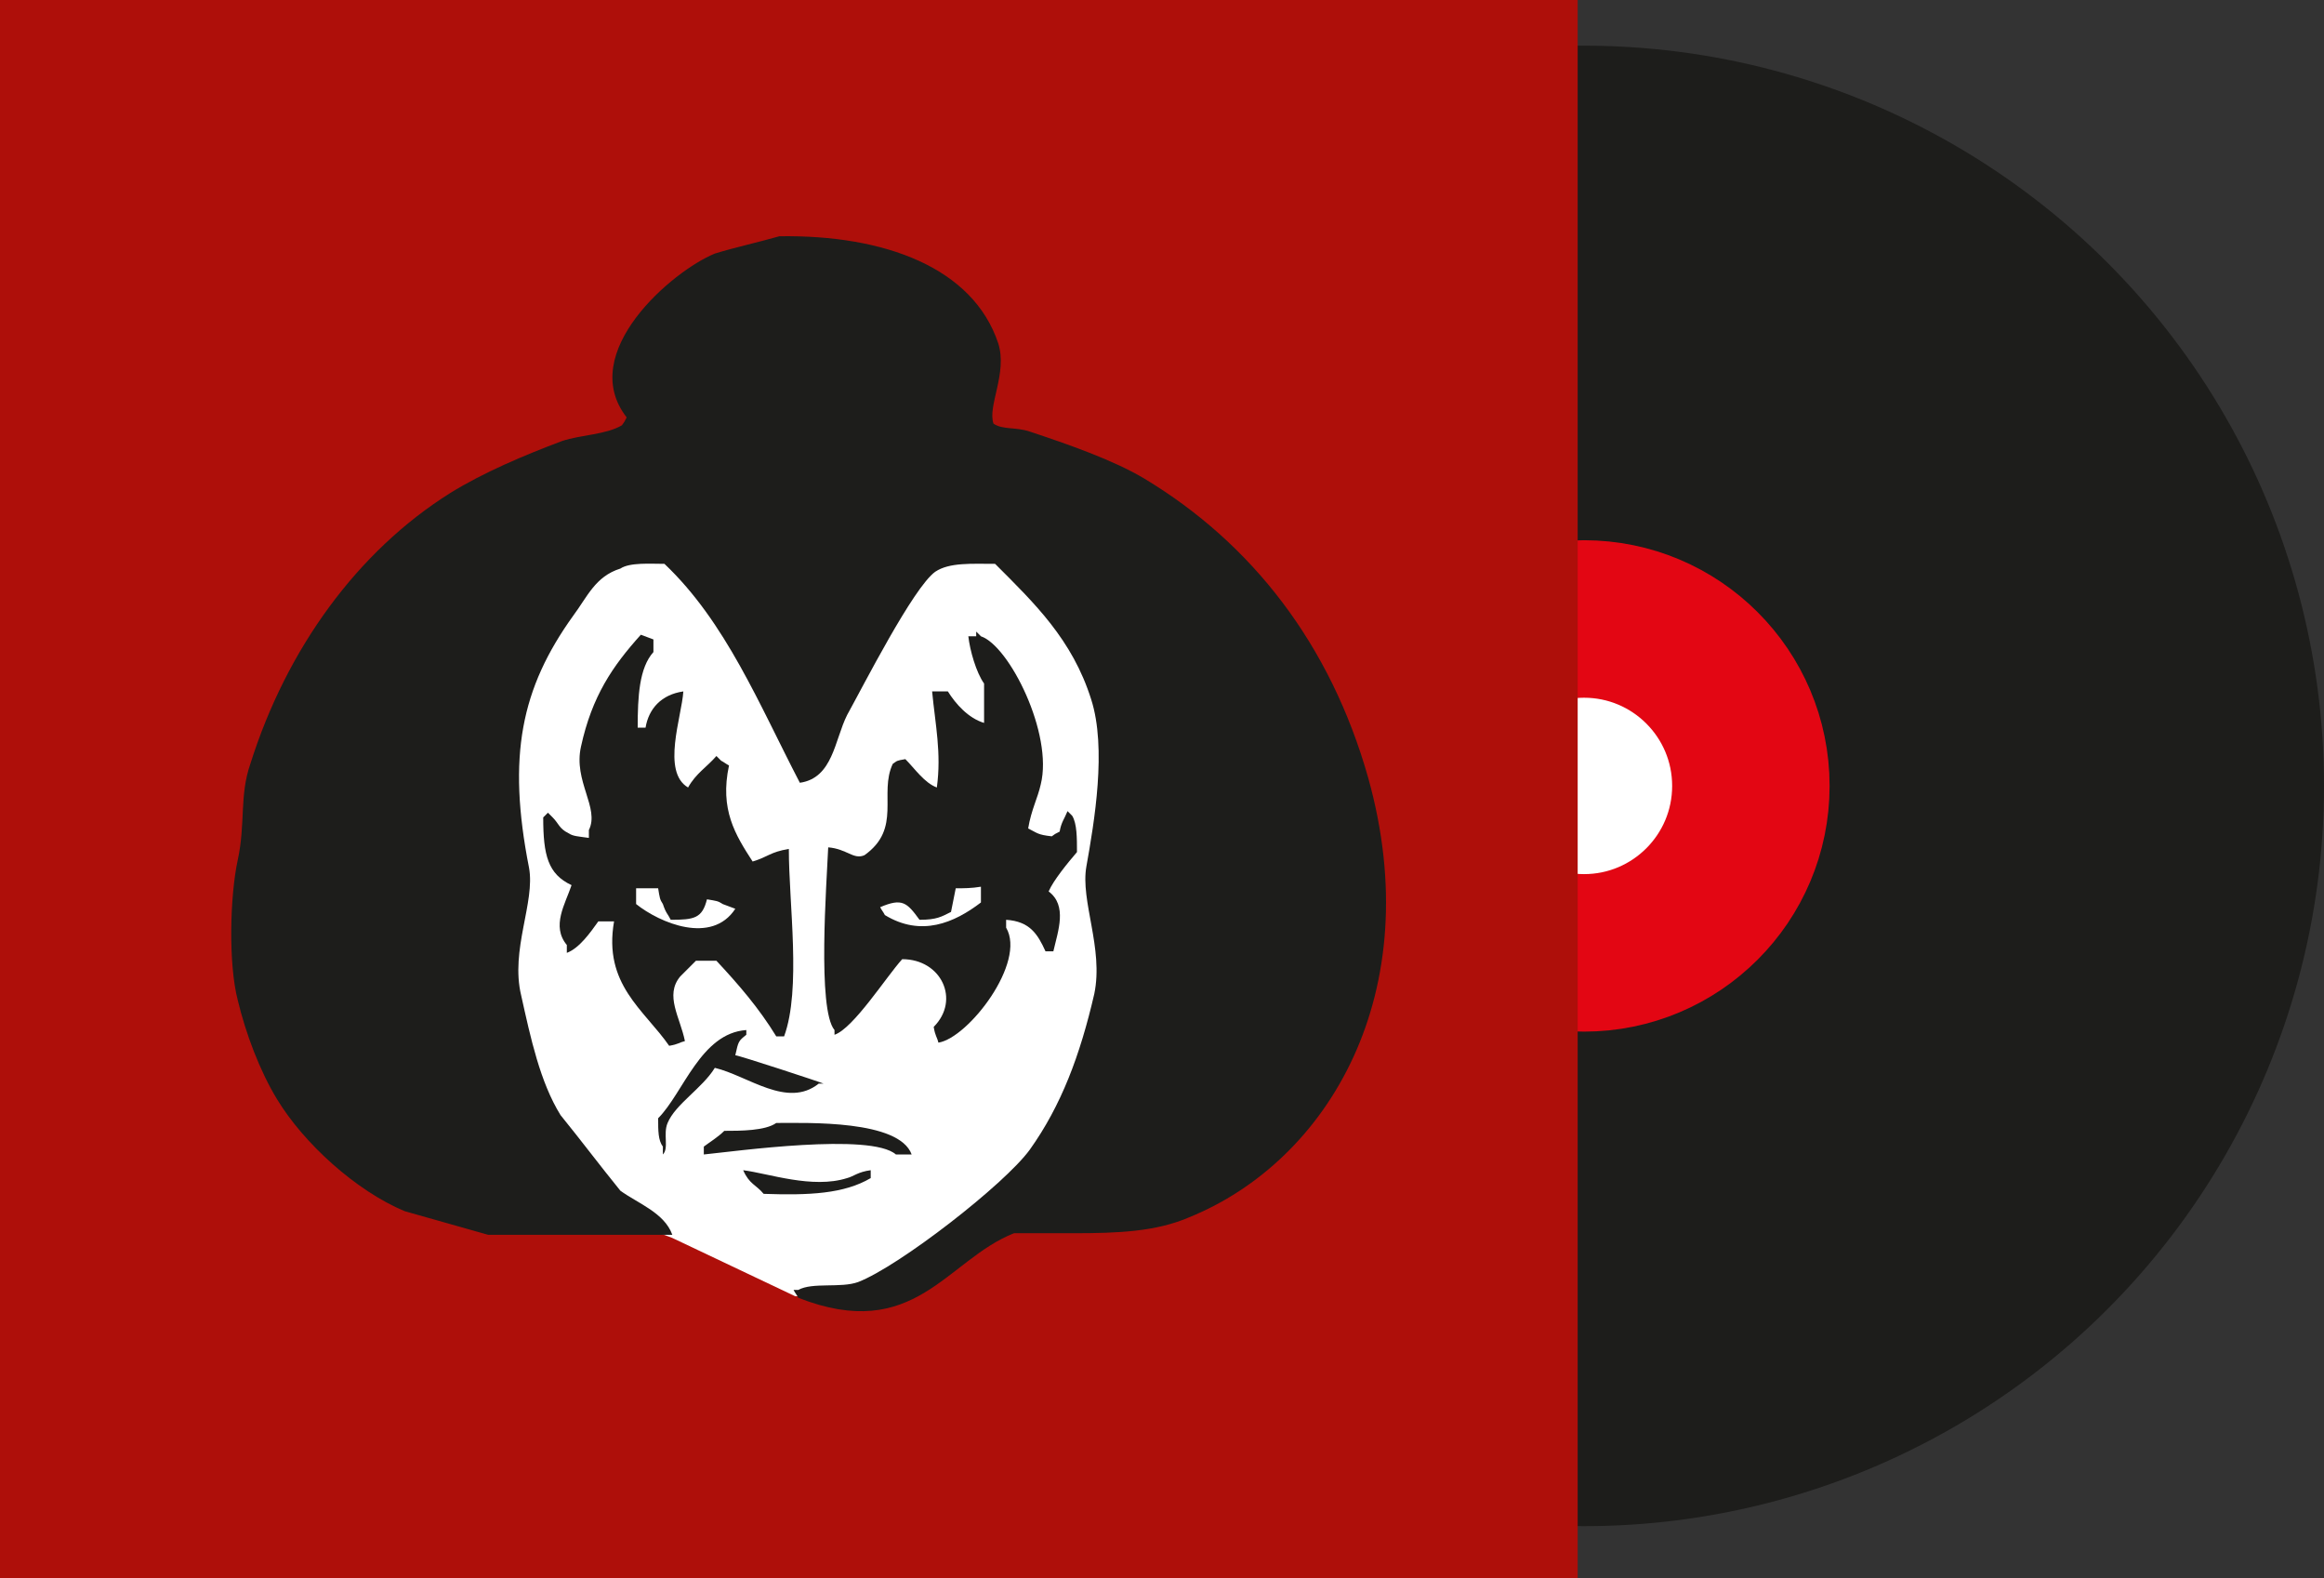
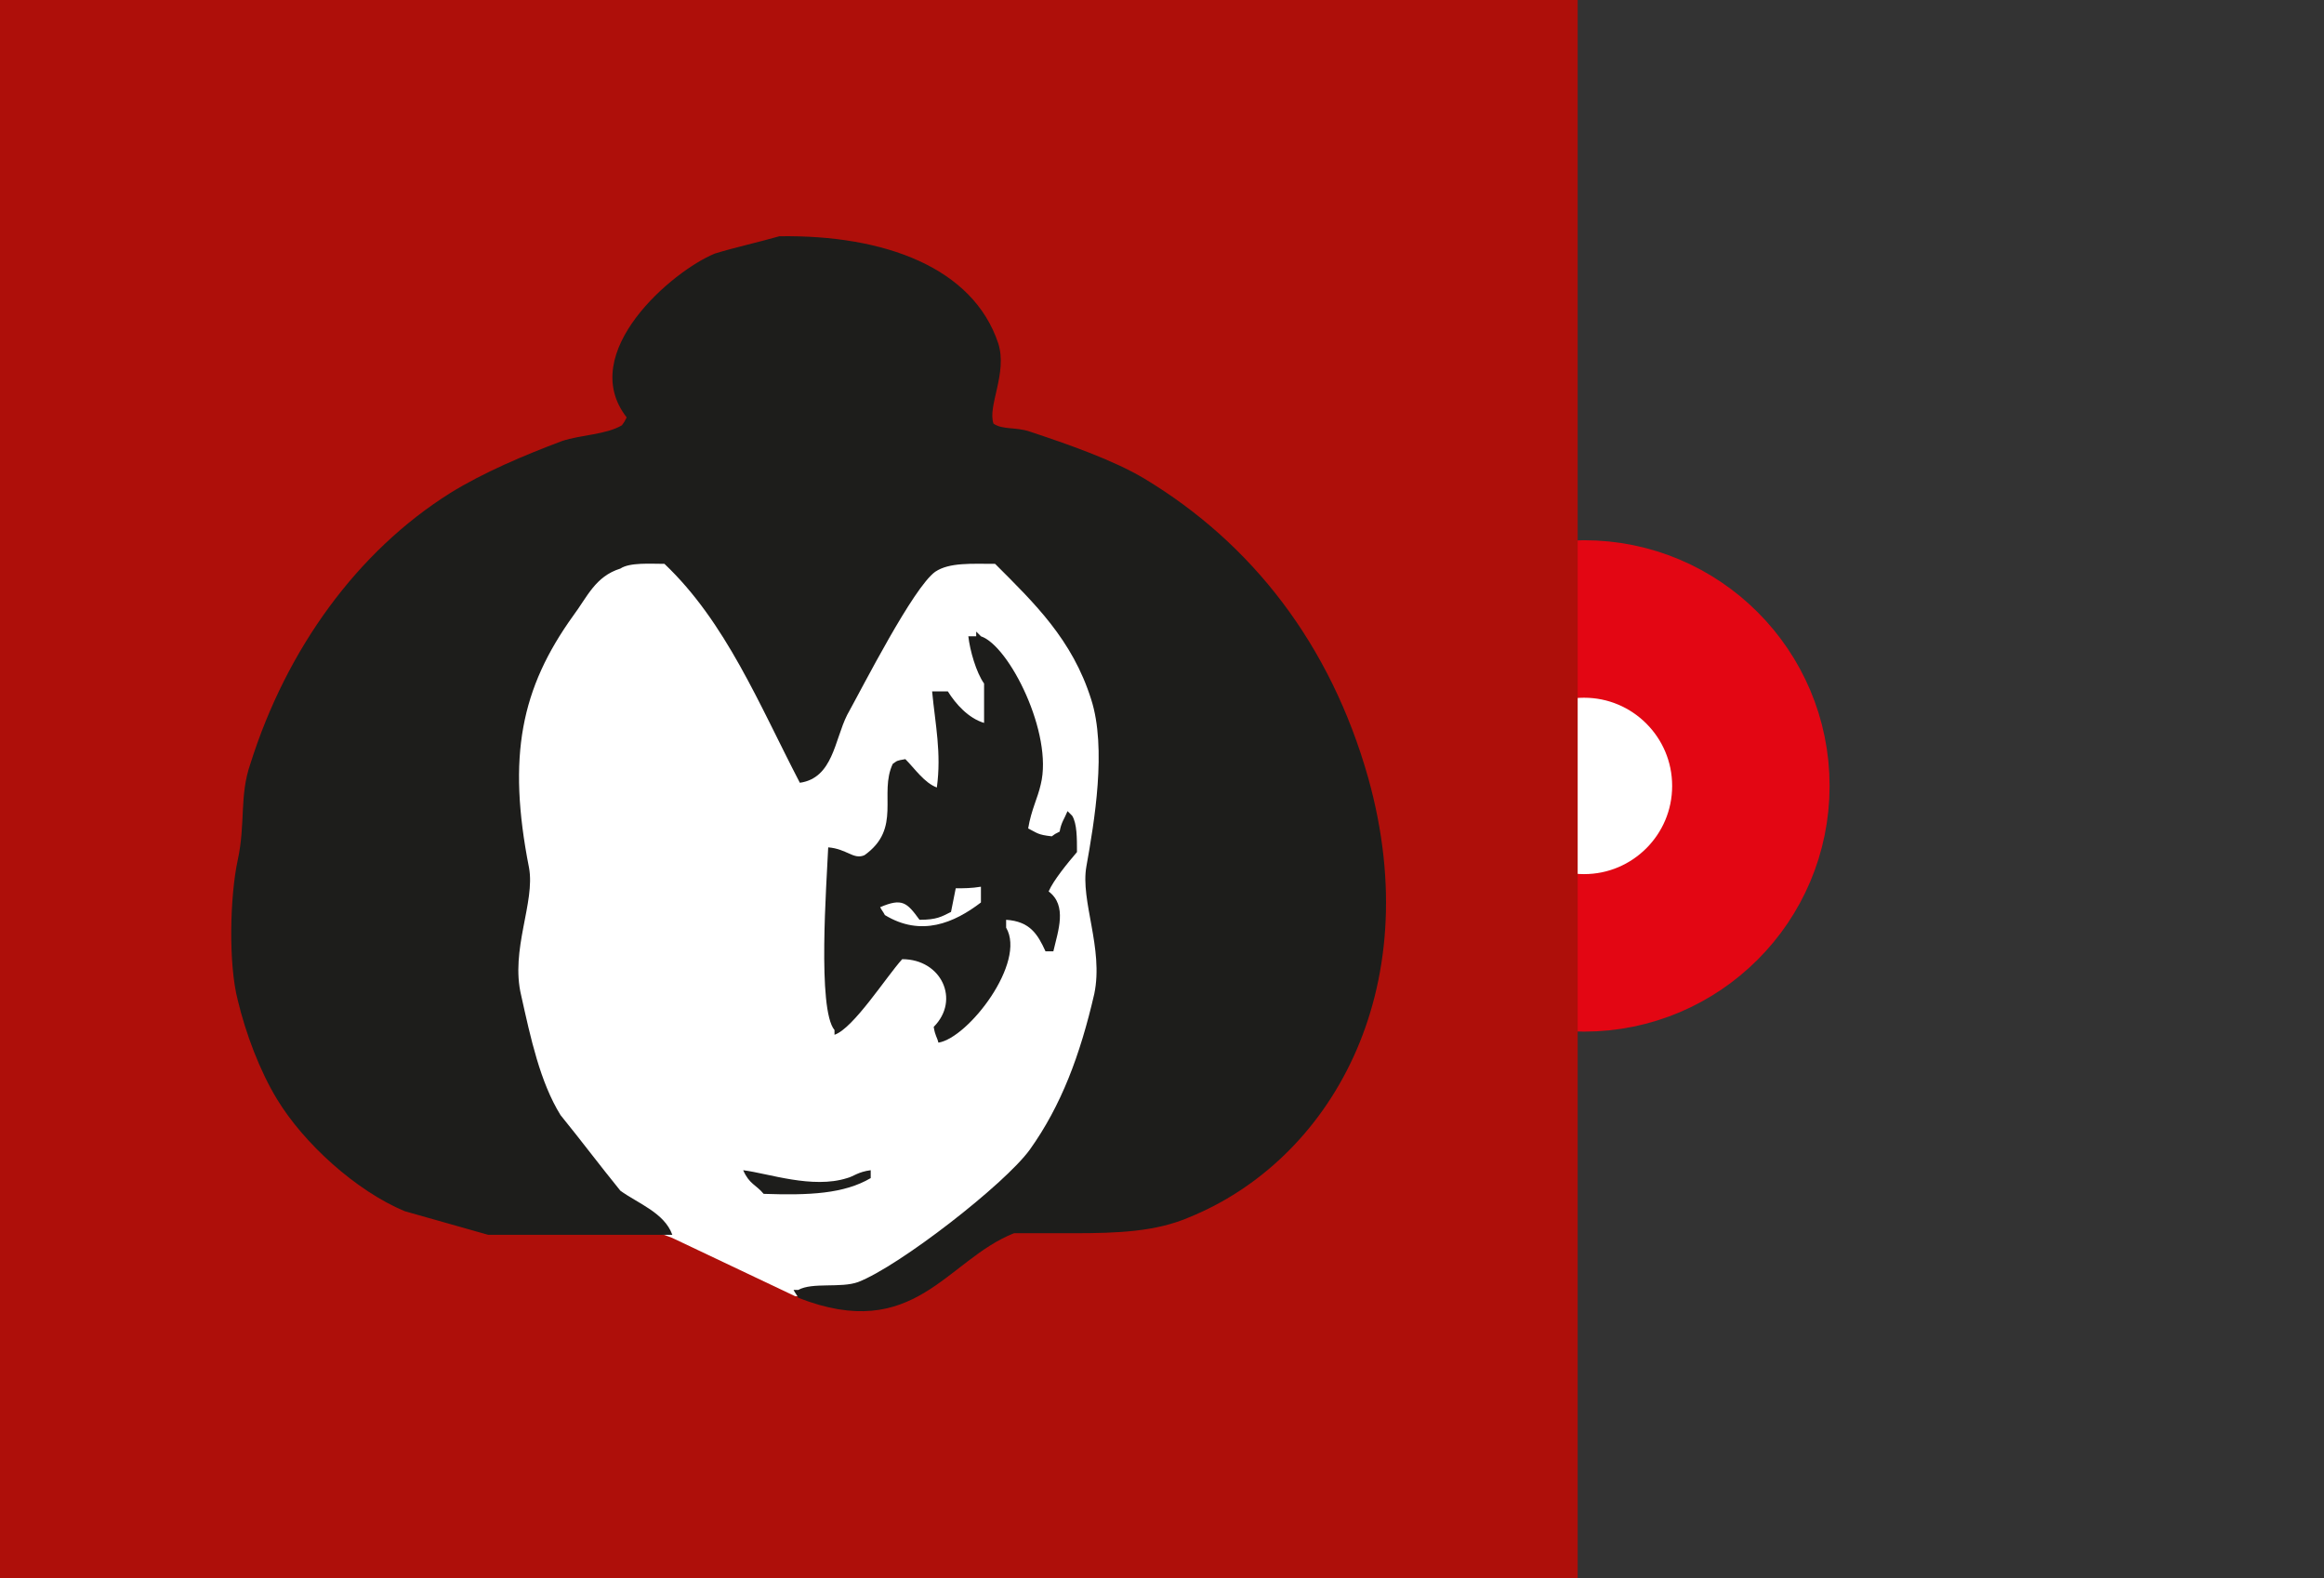
<svg xmlns="http://www.w3.org/2000/svg" version="1.1" id="Layer_1" x="0px" y="0px" viewBox="0 0 147.6 100.2" enable-background="new 0 0 147.6 100.2" xml:space="preserve">
  <rect x="0" y="0" width="147.6" height="100.2" fill="#333333" stroke="none" />
-   <circle fill="#1D1D1B" cx="100.6" cy="49.9" r="47" />
  <circle fill="#FFFFFF" stroke="#E30613" stroke-width="10" stroke-miterlimit="10" cx="100.6" cy="49.9" r="10.6" />
  <rect x="0" y="0" fill="#AE0F0A" width="100.2" height="100.2" />
  <g>
    <polygon fill-rule="evenodd" clip-rule="evenodd" fill="#FFFFFF" points="50.5,82.3 42.7,78.6 28.5,73.3 28.5,38.3 44.7,29.3    64.5,30.6 77,47.1 70.2,74.3 62.2,77.1 57.9,82.3  " />
    <g>
      <path fill-rule="evenodd" clip-rule="evenodd" fill="#1D1D1B" d="M49.5,15c6.7-0.1,12.3,2,13.9,6.8c0.6,1.9-0.7,4-0.3,5.1    c0.6,0.4,1.4,0.2,2.3,0.5c2.4,0.8,5.3,1.8,7.3,3c6.8,4.1,11.8,10.5,14.2,19c3.8,13.6-2.5,24.3-11.4,27.9c-2.1,0.9-4.5,1-7.3,1    c-1.3,0-2.5,0-3.8,0c-4.3,1.7-6.3,7-13.7,4.1c-0.1-0.2-0.2-0.3-0.3-0.5c0.1,0,0.2,0,0.3,0c0.9-0.5,2.7-0.1,3.8-0.5    c2.6-1,9.3-6.2,10.9-8.4c2-2.8,3.2-6,4.1-9.9c0.6-2.9-0.9-5.9-0.5-8.1c0.5-2.8,1.3-7.5,0.3-10.6c-1.2-3.8-3.6-6.1-6.1-8.6    c-1.5,0-2.9-0.1-3.8,0.5c-1.4,1-4.6,7.3-5.6,9.1c-0.8,1.6-0.9,4-3,4.3c-2.6-5-4.7-10.2-8.6-13.9c-0.9,0-2.2-0.1-2.8,0.3    c-1.6,0.5-2.1,1.8-3,3c-3.3,4.6-4.2,8.9-2.8,16c0.4,2.2-1.2,5.2-0.5,8.1c0.6,2.7,1.2,5.5,2.5,7.6c1.3,1.6,2.5,3.2,3.8,4.8    c1.1,0.8,2.8,1.4,3.3,2.8c-3.9,0-7.8,0-11.7,0c-1.8-0.5-3.5-1-5.3-1.5c-3.1-1.3-6.4-4.3-8.1-7.1c-1.1-1.8-2-4.2-2.5-6.3    c-0.6-2.3-0.5-6.6,0-8.9c0.5-2.3,0.1-4.1,0.8-6.1c2.3-7.3,6.8-13.5,12.7-17.2c2.1-1.3,4.7-2.4,7.1-3.3c1.2-0.4,2.8-0.4,3.8-1    c0.2-0.3,0.1-0.1,0.3-0.5c-3.2-4.1,2.9-9.3,5.6-10.4C46.7,15.7,48.1,15.4,49.5,15z" />
-       <path fill-rule="evenodd" clip-rule="evenodd" fill="#1D1D1B" d="M43.4,43.9c-0.1,1.6-1.4,5.1,0.3,6.1c0.5-0.9,1.2-1.3,1.8-2    c0.1,0.1,0.2,0.2,0.3,0.3c0.2,0.1,0.3,0.2,0.5,0.3c-0.6,2.8,0.4,4.4,1.5,6.1c1-0.3,1.1-0.6,2.3-0.8c0,3.5,0.8,8.9-0.3,11.9    c-0.2,0-0.3,0-0.5,0c-1.1-1.8-2.4-3.3-3.8-4.8c-0.4,0-0.8,0-1.3,0c-0.3,0.3-0.7,0.7-1,1c-1,1.2,0,2.6,0.3,4.1    c-0.4,0.1-0.4,0.2-1,0.3c-1.6-2.3-4.2-3.9-3.5-7.9c-0.3,0-0.7,0-1,0c-0.5,0.7-1.2,1.7-2,2c0-0.2,0-0.3,0-0.5    c-1-1.2-0.1-2.6,0.3-3.8c-1.5-0.7-1.8-1.9-1.8-4.3c0.1-0.1,0.2-0.2,0.3-0.3c0.1,0.1,0.2,0.2,0.3,0.3c0.4,0.4,0.4,0.7,1,1    c0.3,0.2,0.6,0.2,1.3,0.3c0-0.2,0-0.3,0-0.5c0.7-1.4-1-3.1-0.5-5.3c0.7-3.2,2-5.1,3.8-7.1c0.3,0.1,0.5,0.2,0.8,0.3    c0,0.3,0,0.5,0,0.8c-0.9,1-1,2.8-1,4.8c0.2,0,0.3,0,0.5,0C41.2,45,42,44.1,43.4,43.9z" />
      <path fill-rule="evenodd" clip-rule="evenodd" fill="#1D1D1B" d="M52.6,53.8c1.2,0.1,1.6,0.8,2.3,0.5c2.4-1.7,0.9-3.9,1.8-5.8    c0.3-0.2,0.2-0.2,0.8-0.3c0.6,0.6,1.2,1.5,2,1.8c0.3-2.2-0.1-4-0.3-6.1c0.3,0,0.7,0,1,0c0.5,0.8,1.3,1.7,2.3,2c0-0.8,0-1.7,0-2.5    c-0.5-0.7-0.9-2.1-1-3c0.2,0,0.3,0,0.5,0c0-0.1,0-0.2,0-0.3c0.1,0.1,0.2,0.2,0.3,0.3c1.8,0.6,4.6,6.2,3.8,9.4    c-0.2,0.9-0.6,1.6-0.8,2.8c0.6,0.3,0.6,0.4,1.5,0.5c0.3-0.2,0.1-0.1,0.5-0.3c0.1-0.6,0.3-0.8,0.5-1.3c0.1,0.1,0.2,0.2,0.3,0.3    c0.3,0.5,0.3,1.4,0.3,2.3c-0.6,0.7-1.5,1.8-1.8,2.5c1.2,0.9,0.6,2.5,0.3,3.8c-0.2,0-0.3,0-0.5,0c-0.5-1.1-1-1.9-2.5-2    c0,0.2,0,0.3,0,0.5c1.3,2.2-2.4,7-4.3,7.3c-0.1-0.4-0.2-0.4-0.3-1c1.7-1.7,0.5-4.3-2-4.3c-1,1.1-3.1,4.4-4.3,4.8    c0-0.1,0-0.2,0-0.3C51.9,64.1,52.5,56.1,52.6,53.8z" />
      <path fill-rule="evenodd" clip-rule="evenodd" fill="#FFFFFF" d="M40.4,56.4c0,0.3,0,0.7,0,1c1.5,1.2,4.8,2.6,6.3,0.3    c-0.3-0.1-0.5-0.2-0.8-0.3c-0.3-0.2-0.4-0.2-1-0.3c-0.3,1.2-0.8,1.3-2.3,1.3c-0.2-0.4-0.3-0.4-0.5-1c-0.2-0.3-0.2-0.4-0.3-1    C41.4,56.4,40.9,56.4,40.4,56.4z" />
      <path fill-rule="evenodd" clip-rule="evenodd" fill="#FFFFFF" d="M60.7,56.4c-0.1,0.5-0.2,1-0.3,1.5c-0.6,0.3-0.9,0.5-2,0.5    c-0.8-1.1-1.1-1.4-2.5-0.8c0.1,0.2,0.2,0.3,0.3,0.5c2.3,1.4,4.4,0.5,6.1-0.8c0-0.3,0-0.7,0-1C61.7,56.4,61.2,56.4,60.7,56.4z" />
-       <path fill-rule="evenodd" clip-rule="evenodd" fill="#1D1D1B" d="M46.7,67c0.2,0,5.4,1.7,5.6,1.8c-0.1,0-0.2,0-0.3,0    c-2,1.6-4.5-0.5-6.6-1c-0.8,1.3-2.5,2.3-3,3.5c-0.3,0.7,0.1,1.6-0.3,2c0-0.2,0-0.3,0-0.5c-0.3-0.4-0.3-1-0.3-1.8    c1.6-1.6,2.7-5.4,5.6-5.6c0,0.1,0,0.2,0,0.3C46.9,66.1,46.9,66.1,46.7,67z" />
-       <path fill-rule="evenodd" clip-rule="evenodd" fill="#1D1D1B" d="M49.3,71.3c2,0,7.8-0.2,8.6,2c-0.3,0-0.7,0-1,0    c-1.6-1.4-10.2-0.2-12.2,0c0-0.2,0-0.3,0-0.5c0.4-0.3,0.9-0.6,1.3-1C47,71.8,48.6,71.8,49.3,71.3z" />
      <path fill-rule="evenodd" clip-rule="evenodd" fill="#1D1D1B" d="M47.2,74.3c1.6,0.2,4.4,1.2,6.6,0.5c0.4-0.1,0.7-0.4,1.5-0.5    c0,0.2,0,0.3,0,0.5c-1.7,1-3.9,1.1-6.8,1C48,75.2,47.6,75.2,47.2,74.3z" />
    </g>
  </g>
</svg>